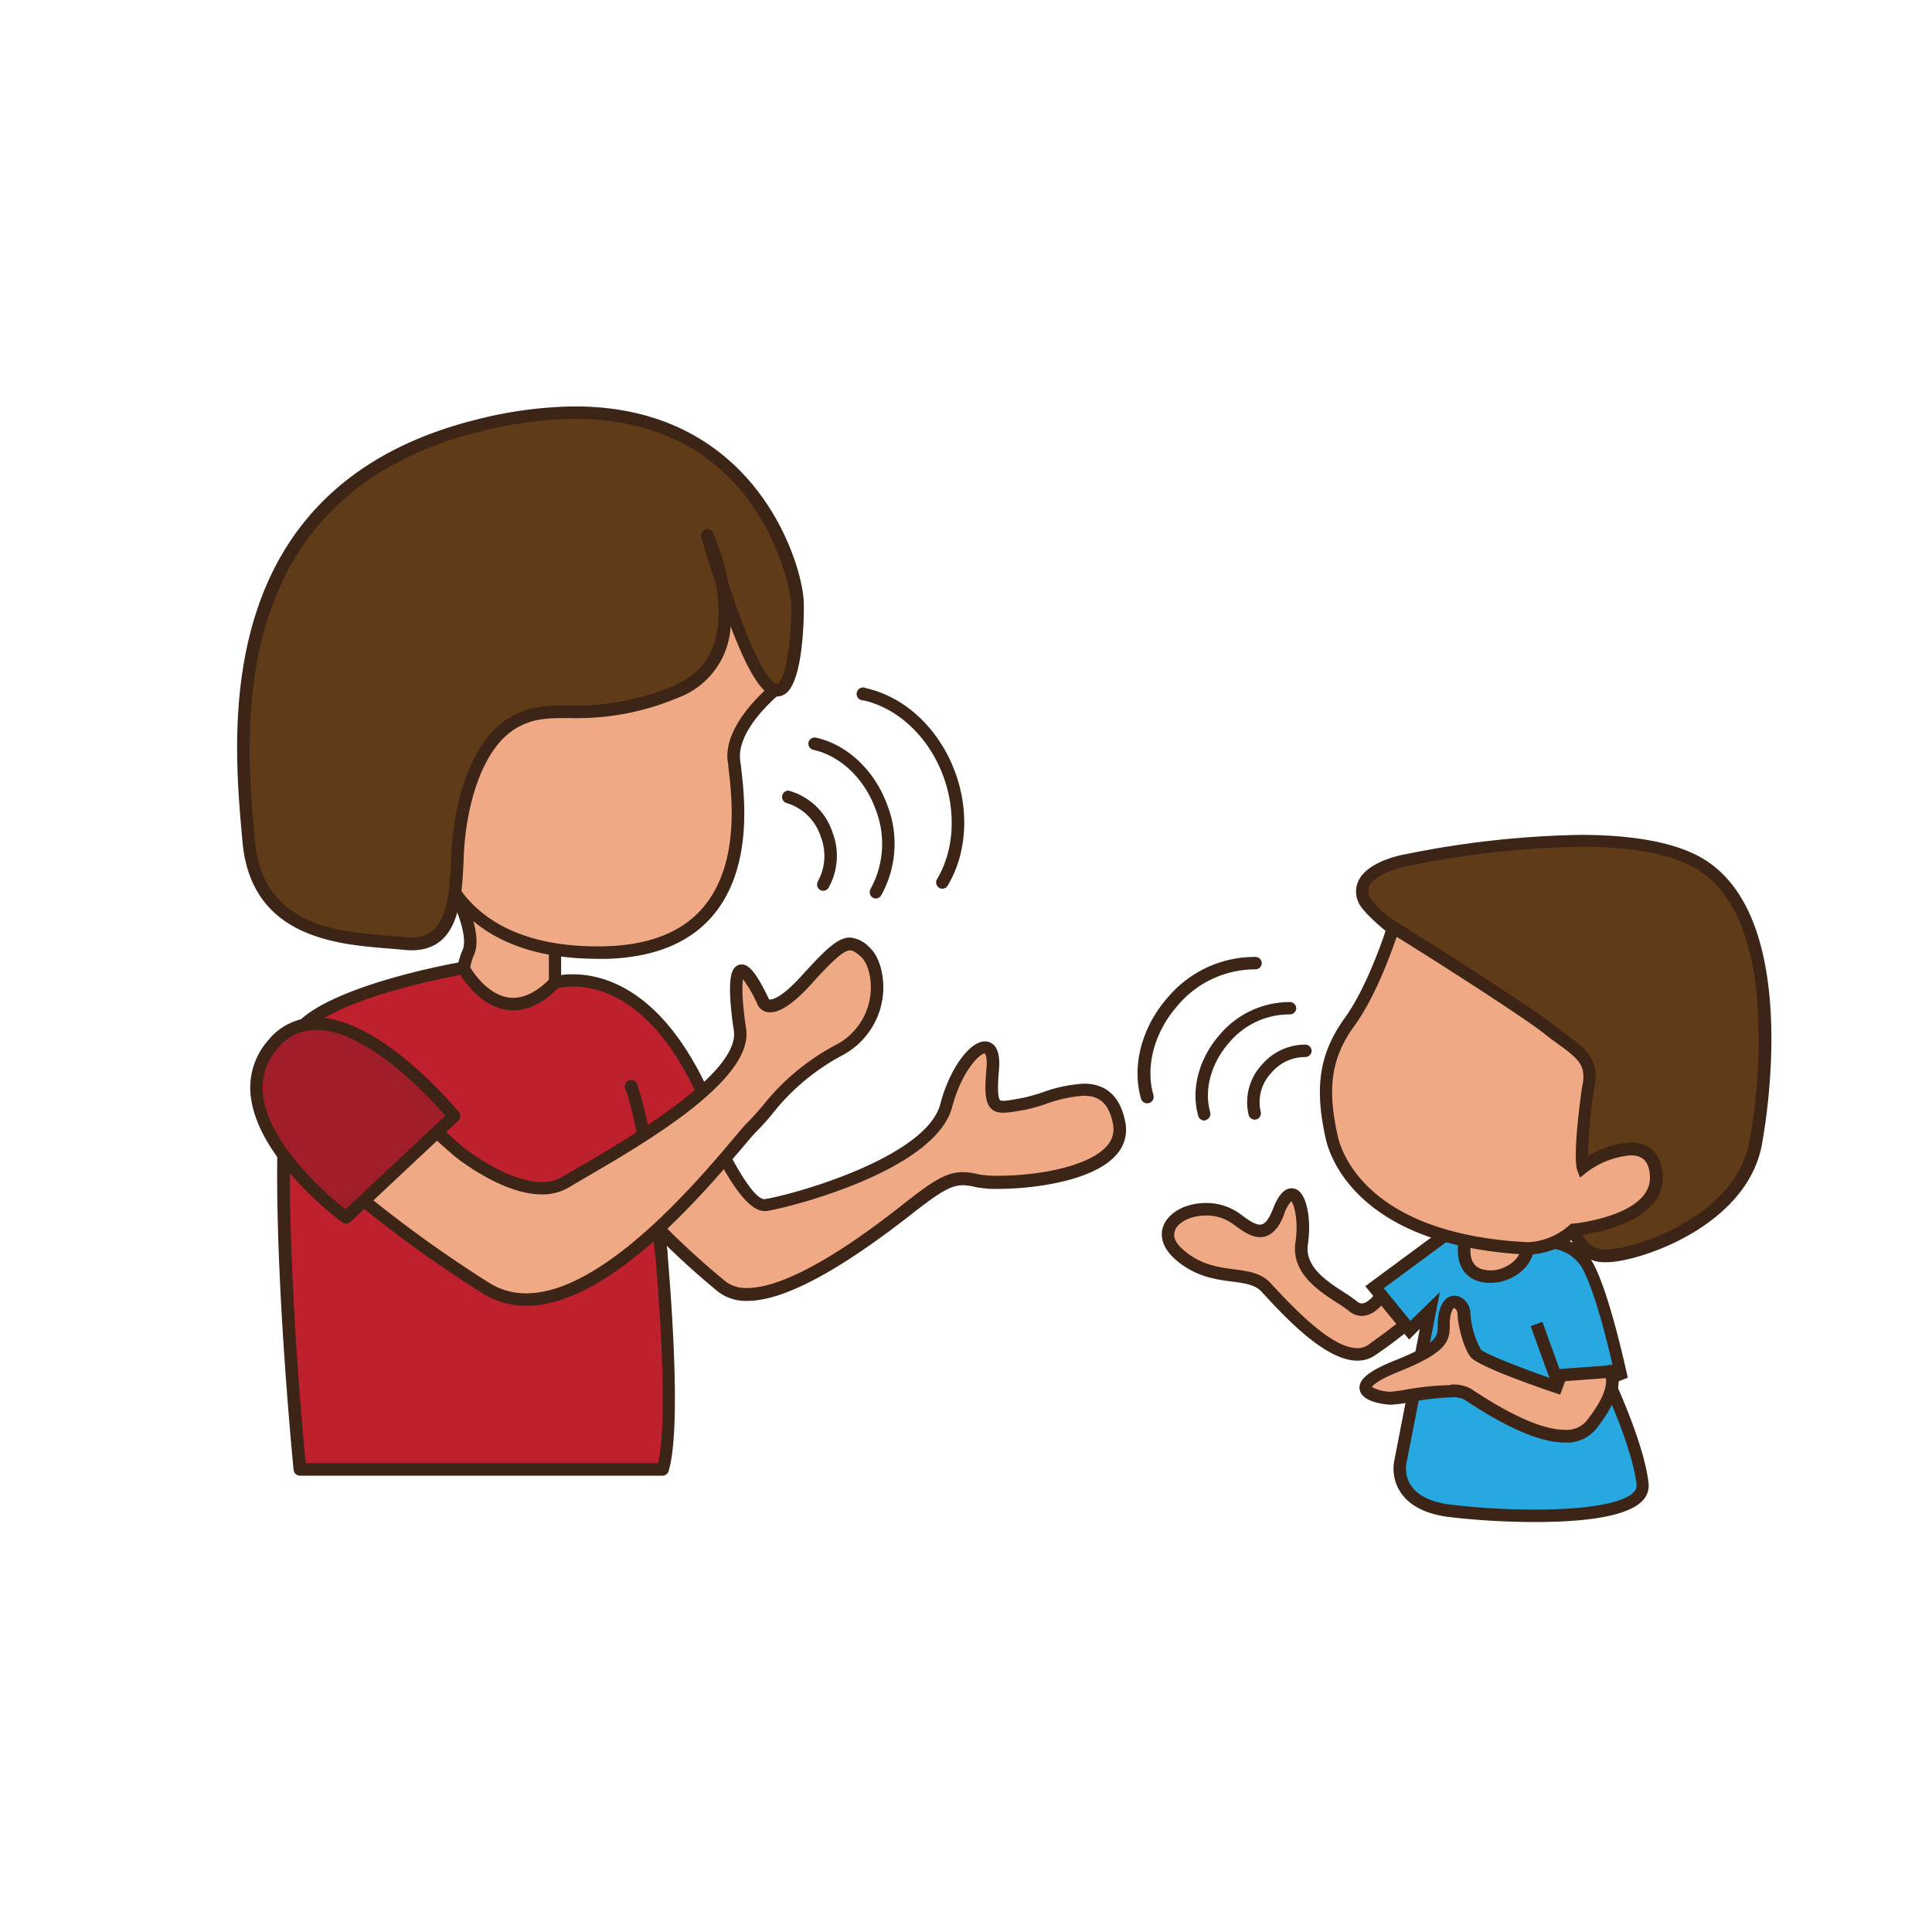
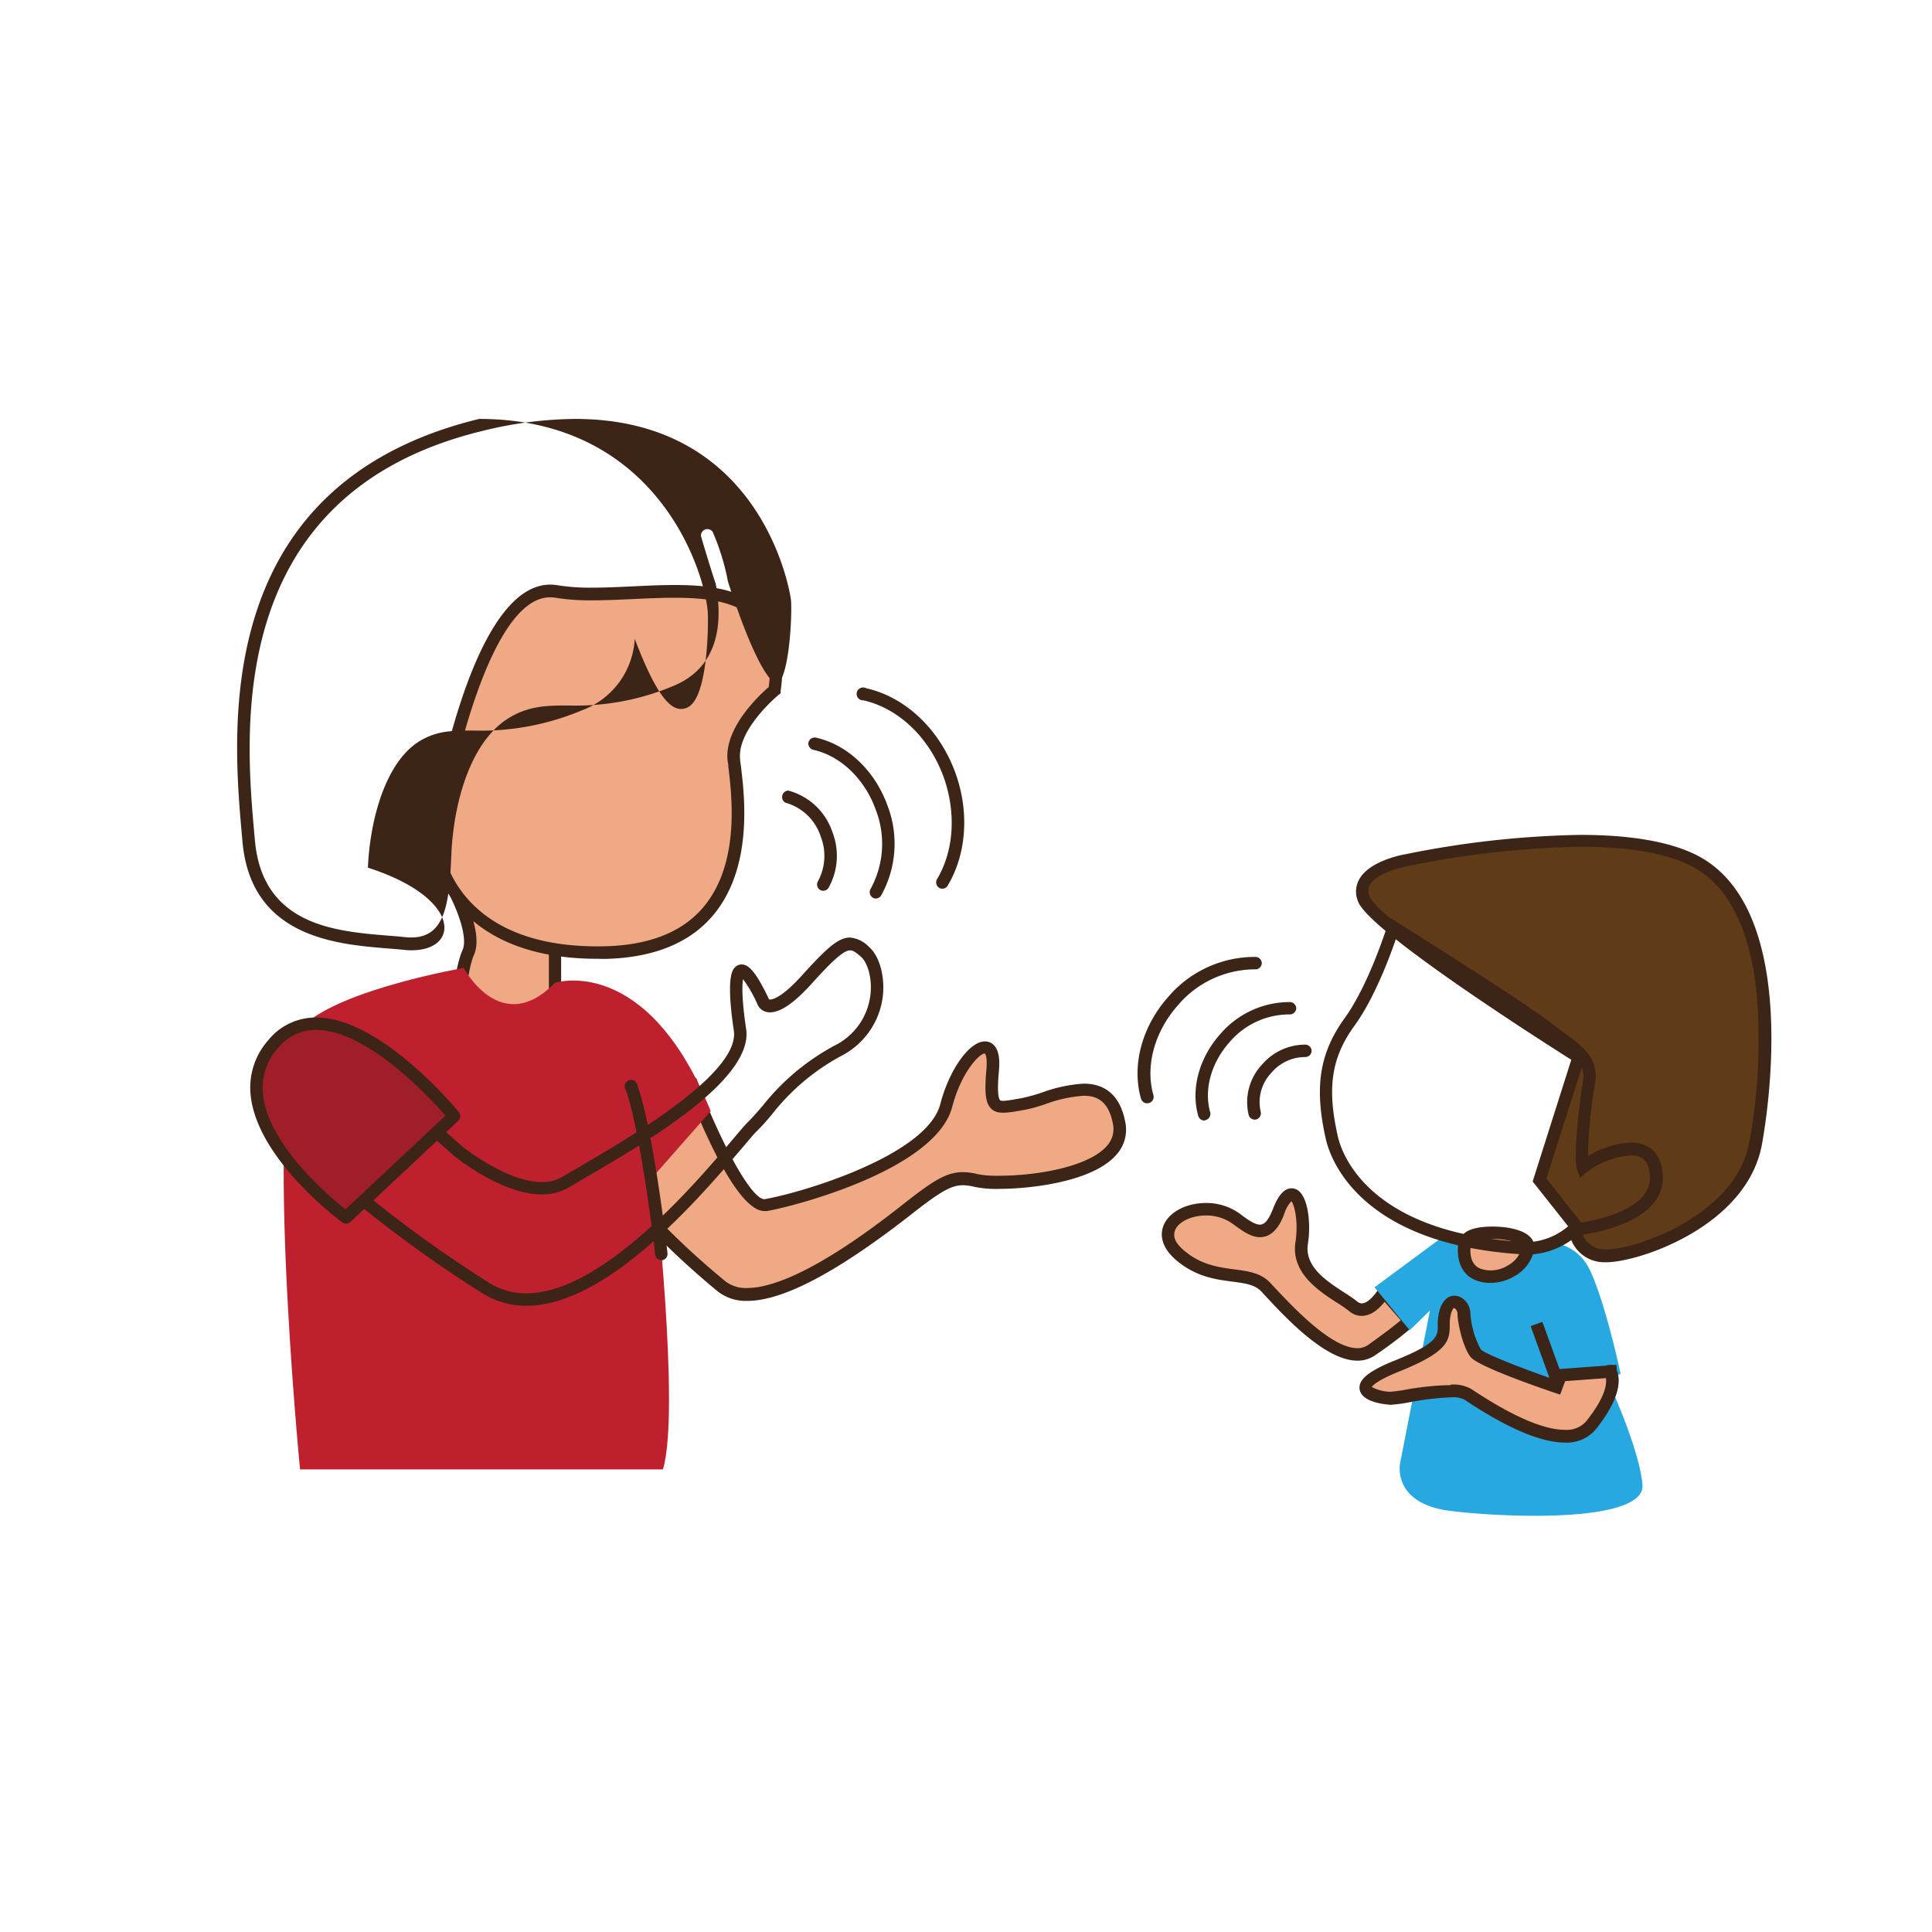
<svg xmlns="http://www.w3.org/2000/svg" id="speech_theraphy" data-name="speech theraphy" viewBox="0 0 300 300">
  <defs>
    <style>.cls-1{fill:#f0a985;}.cls-2{fill:#3c2417;}.cls-3{fill:#603b17;}.cls-4{fill:#be202e;}.cls-5{fill:#9f1e2a;}.cls-6{fill:#27a8e0;}</style>
  </defs>
  <title>speech therapy</title>
  <path class="cls-1" d="M107.37,168.12s7.4,19.7,11.56,19,25.65-6.4,28-15.48c2.1-8.06,7.82-12.49,7.21-5.6s.52,6.08,4.78,5.36,13.09-6,14.82,2.92-18.61,9.85-22.1,9-5-.08-11.12,4.72-22,16.83-28.45,11.75a124.62,124.62,0,0,1-12.68-12S94.67,161.91,107.37,168.12Z" />
  <path class="cls-2" d="M116.05,202a7.09,7.09,0,0,1-4.56-1.44,126.63,126.63,0,0,1-12.8-12.1l-.18-.2-.05-.28c-.11-.6-2.67-14.91,1.51-19.92,1.76-2.12,4.45-2.42,7.82-.77l.35.17.13.36c3.33,8.84,8.26,18.39,10.44,18.39,5.46-.92,25.2-6.71,27.3-14.77,1.4-5.37,4.51-9.73,6.93-9.73a1.92,1.92,0,0,1,1.44.63c.66.73.9,2,.74,3.83-.09,1-.36,4.09.17,4.66.19.21,1.22.07,2.48-.16l1-.18a26.6,26.6,0,0,0,3-.83,22.48,22.48,0,0,1,6.51-1.39c3.51,0,5.68,2,6.44,5.91a5.76,5.76,0,0,1-1.26,5c-3.54,4.28-13.24,5.43-18.42,5.43a16.66,16.66,0,0,1-3.61-.29,8,8,0,0,0-1.91-.28c-1.94,0-3.79,1.2-8.38,4.81C130,197.52,121.59,202,116.05,202Zm-15.74-14.64A124.34,124.34,0,0,0,112.69,199a5.22,5.22,0,0,0,3.36,1c3.5,0,10.49-2.21,23.89-12.77,4.71-3.71,6.9-5.22,9.57-5.22a9.78,9.78,0,0,1,2.38.33,16.06,16.06,0,0,0,3.14.23c6.27,0,14.25-1.48,16.93-4.73a3.86,3.86,0,0,0,.85-3.36c-.75-3.84-2.82-4.33-4.54-4.33a21,21,0,0,0-5.92,1.29,25.1,25.1,0,0,1-3.25.9l-1,.17c-2.15.39-3.45.45-4.26-.43s-1-2.45-.66-6.14c.17-2-.26-2.36-.26-2.36-.84,0-3.65,2.91-5.06,8.29-2.54,9.76-24.55,15.46-28.78,16.18a2.58,2.58,0,0,1-.39,0c-4.4,0-10.22-14.3-12.11-19.28-2.32-1.05-4-1-5.15.43C98.53,172.77,99.6,183.23,100.31,187.32Z" />
  <path class="cls-1" d="M70.65,138.58s3.43,6.32,2,9.34-3.3,16.48,3.58,16.75S86.17,154,86.17,154v-6.53S81.79,129.26,70.65,138.58Z" />
  <path class="cls-2" d="M76.53,165.65h-.29a5.15,5.15,0,0,1-4.33-2.58c-2.68-4.36-1.26-13-.09-15.54.86-1.87-.79-6.19-2-8.48l-.38-.69.61-.51c2.29-1.91,4.52-2.89,6.62-2.89,7.42,0,10.34,11.74,10.46,12.24l0,.23,0,6.79C87,154.67,83.88,165.65,76.53,165.65Zm-4.66-26.8c.92,1.87,3,6.65,1.71,9.47-1,2.28-2.17,10.22,0,13.72a3.22,3.22,0,0,0,2.75,1.67h.22c5.52,0,8.34-8.77,8.68-9.9v-6.27c-.3-1.12-3-10.65-8.56-10.65A8.13,8.13,0,0,0,71.87,138.85Z" />
  <path class="cls-1" d="M120.27,107.13s-6.89,5.59-6.34,10.81,4.95,29.42-20.06,30-26.39-17.31-26.39-17.31,6-41,19-38.76S123.31,85.05,120.27,107.13Z" />
  <path class="cls-2" d="M92.75,148.88c-24.55,0-26.22-18-26.24-18.22v-.21c.24-1.62,6-39.67,18.93-39.67a6.57,6.57,0,0,1,1.16.1,32.36,32.36,0,0,0,5.38.37h0c2,0,4.14-.1,6.23-.2s4.39-.21,6.53-.21c4.82,0,10.78.49,14.09,4.29,2.36,2.7,3.14,6.67,2.39,12.13l0,.38-.3.24c-.06.06-6.47,5.33-6,10,0,.28.07.62.12,1,.58,4.8,1.94,16-4.46,23.42-3.65,4.22-9.26,6.44-16.67,6.6ZM68.46,130.62c.15,1.53,2.37,16.81,25.39,16.32,6.83-.15,12-2.15,15.25-5.94,5.84-6.74,4.55-17.38,4-21.92,0-.4-.09-.74-.12-1-.54-5.07,5-10.21,6.39-11.4.59-4.68-.06-8-2-10.25-2.8-3.2-8.22-3.61-12.63-3.61-2.1,0-4.31.1-6.44.2s-4.28.2-6.32.2h0a34.19,34.19,0,0,1-5.71-.4,5.93,5.93,0,0,0-.83-.07C76.13,92.71,70,120,68.46,130.62Z" />
-   <path class="cls-3" d="M109.81,83s8.8,19-5,24.47-18.69,1.1-25,4.67-8.52,13.74-8.8,20.62-.55,14.57-8.24,13.74S40,146.26,38.62,130.59s-5.77-54.43,36-64.6,48.92,23.37,49.2,27.21S123,128.11,109.81,83Z" />
-   <path class="cls-2" d="M63.9,147.56a10.12,10.12,0,0,1-1.2-.07c-.78-.08-1.64-.15-2.55-.22-7.92-.65-21.19-1.72-22.5-16.6l-.09-1C36.11,113.34,32.71,75.2,74.4,65.05a63.86,63.86,0,0,1,14.89-1.94c27.69,0,35.05,23.68,35.5,30,.1,1.28.1,11.53-2.42,14.24a2.28,2.28,0,0,1-1.69.8c-1.5,0-3.63-1.39-7.23-10.9a12.54,12.54,0,0,1-8.23,11.12,40.35,40.35,0,0,1-16.82,3.13c-3.17,0-5.47,0-8.08,1.48-5.67,3.21-8,12.68-8.3,19.81C71.76,139.44,71.43,147.56,63.9,147.56ZM89.29,65.05a61.6,61.6,0,0,0-14.44,1.88c-40.06,9.76-36.77,46.73-35.36,62.53l.09,1c1.16,13.24,12.47,14.16,20.73,14.83.93.07,1.8.14,2.6.23,6.15.65,6.85-4.8,7.17-12.74s2.93-17.91,9.29-21.5c3-1.72,5.82-1.73,9-1.73a38.89,38.89,0,0,0,16.1-3c7.41-3,7.72-10.27,6.67-15.88-.71-2.15-1.49-4.69-2.29-7.41a1,1,0,0,1,1.81-.68,36.14,36.14,0,0,1,2.38,7.74c5,15.42,7.37,15.87,7.61,15.87s.21-.11.28-.18c1.66-1.78,2.07-10.38,1.9-12.78C122.84,93,119,65.05,89.29,65.05Z" />
+   <path class="cls-2" d="M63.9,147.56a10.12,10.12,0,0,1-1.2-.07c-.78-.08-1.64-.15-2.55-.22-7.92-.65-21.19-1.72-22.5-16.6l-.09-1C36.11,113.34,32.71,75.2,74.4,65.05c27.69,0,35.05,23.68,35.5,30,.1,1.28.1,11.53-2.42,14.24a2.28,2.28,0,0,1-1.69.8c-1.5,0-3.63-1.39-7.23-10.9a12.54,12.54,0,0,1-8.23,11.12,40.35,40.35,0,0,1-16.82,3.13c-3.17,0-5.47,0-8.08,1.48-5.67,3.21-8,12.68-8.3,19.81C71.76,139.44,71.43,147.56,63.9,147.56ZM89.29,65.05a61.6,61.6,0,0,0-14.44,1.88c-40.06,9.76-36.77,46.73-35.36,62.53l.09,1c1.16,13.24,12.47,14.16,20.73,14.83.93.07,1.8.14,2.6.23,6.15.65,6.85-4.8,7.17-12.74s2.93-17.91,9.29-21.5c3-1.72,5.82-1.73,9-1.73a38.89,38.89,0,0,0,16.1-3c7.41-3,7.72-10.27,6.67-15.88-.71-2.15-1.49-4.69-2.29-7.41a1,1,0,0,1,1.81-.68,36.14,36.14,0,0,1,2.38,7.74c5,15.42,7.37,15.87,7.61,15.87s.21-.11.28-.18c1.66-1.78,2.07-10.38,1.9-12.78C122.84,93,119,65.05,89.29,65.05Z" />
  <path class="cls-4" d="M46.59,228.17h56.35c2.75-9.07-1.38-45.63-1.38-45.63l8.8-10c-9.93-24.59-24.19-19.93-24.19-19.93C77.79,161.24,72,150.3,72,150.3s-18.81,3.26-24.78,8.86C40.47,165.48,46.59,228.17,46.59,228.17Z" />
-   <path class="cls-2" d="M102.94,229.14H46.59a1,1,0,0,1-1-.88c-.62-6.46-5.95-63.34.93-69.8,6.11-5.74,24.5-9,25.28-9.11a1,1,0,0,1,1,.49c0,.06,2.77,5.1,6.89,5.1h0c1.85,0,3.78-1,5.74-3a.9.9,0,0,1,.39-.25,10.87,10.87,0,0,1,3.15-.4c5.15,0,14.9,2.71,22.24,20.89a1,1,0,0,1-.17,1l-8.52,9.71c.48,4.32,3.94,36.86,1.29,45.59A1,1,0,0,1,102.94,229.14ZM47.47,227.2h54.72c2.29-9.82-1.55-44.2-1.59-44.55a1,1,0,0,1,.24-.75l8.4-9.58C102.36,155.7,93.63,153.19,89,153.19a10.72,10.72,0,0,0-2.34.25c-2.27,2.28-4.61,3.44-6.94,3.44h0c-4.34,0-7.25-3.94-8.24-5.51-3.34.63-18.55,3.73-23.63,8.5C43.24,164.22,45.07,202.17,47.47,227.2Z" />
  <path class="cls-4" d="M102.73,194.7s-2.13-18.76-4.6-25.77" />
  <path class="cls-2" d="M102.73,195.67a1,1,0,0,1-1-.86c0-.19-2.15-18.73-4.55-25.55a1,1,0,1,1,1.82-.65c2.48,7,4.57,25.2,4.65,26a1,1,0,0,1-.85,1.08Z" />
-   <path class="cls-1" d="M57.66,166.86l13.46,11.86s10.49,8.63,16.73,4.83,28.29-15.4,27.06-23.61-.75-13.57,3.64-4.29c0,0,1.15,2.65,6.79-3.58s6.58-6.37,9-4.23,3.67,11-4.23,15.33S120,171.78,116.76,175,90.63,209.43,75.5,200A191.29,191.29,0,0,1,48.93,180S47.29,165.14,57.66,166.86Z" />
  <path class="cls-2" d="M81.72,202.76A12.66,12.66,0,0,1,75,200.87a192.88,192.88,0,0,1-26.72-20.21l-.26-.24,0-.36c0-.33-.85-8,2.71-12,1.71-1.91,4.13-2.64,7.14-2.14l.27,0,.21.19L71.76,178s6.83,5.55,12.39,5.55a6.05,6.05,0,0,0,3.2-.83c.75-.45,1.73-1,2.87-1.68,7.4-4.31,24.71-14.38,23.73-21-1.23-8.2-.22-9.38.11-9.76a1.43,1.43,0,0,1,1.1-.52c1,0,2.13.92,4.27,5.44,0,0,0,0,.17,0,.37,0,1.81-.27,5-3.82,3.71-4.09,5.55-5.8,7.38-5.8a4.62,4.62,0,0,1,3,1.5c1.58,1.39,2.44,4.49,2.11,7.55a12,12,0,0,1-6.5,9.35A34.26,34.26,0,0,0,119.9,173c-.82,1-1.6,1.87-2.46,2.72-.4.4-1.19,1.33-2.18,2.51C109,185.54,94.49,202.76,81.72,202.76ZM49.86,179.5A193,193,0,0,0,76,199.22a10.64,10.64,0,0,0,5.71,1.61c11.88,0,26.54-17.36,32.06-23.89,1.07-1.27,1.84-2.18,2.29-2.63.81-.8,1.57-1.68,2.37-2.61a35.86,35.86,0,0,1,11.23-9.38,10.07,10.07,0,0,0,5.5-7.86c.31-2.73-.52-5.07-1.46-5.89s-1.29-1-1.7-1c-1.06,0-3,1.89-5.95,5.16-2.72,3-4.83,4.46-6.46,4.46a2.06,2.06,0,0,1-1.93-1.14,20,20,0,0,0-2.28-4c-.17,1-.19,3.28.48,7.74,1.17,7.87-15.64,17.65-24.68,22.91l-2.84,1.67a8,8,0,0,1-4.2,1.1c-6.25,0-13.34-5.76-13.64-6l-13.28-11.7a5.4,5.4,0,0,0-5.11,1.57C49.53,172.23,49.75,178,49.86,179.5Z" />
  <path class="cls-5" d="M53.72,189.06l16.8-15.75S52.05,150.75,42.38,162.2,53.72,189.06,53.72,189.06Z" />
  <path class="cls-2" d="M53.72,190a.93.93,0,0,1-.57-.19c-.54-.39-13-9.67-14.2-19.49a11.1,11.1,0,0,1,2.69-8.78A9.45,9.45,0,0,1,49.1,158c10,0,21.68,14.11,22.17,14.71a1,1,0,0,1-.09,1.31l-16.8,15.75A.93.93,0,0,1,53.72,190ZM49.1,159.92a7.51,7.51,0,0,0-6,2.9,9.16,9.16,0,0,0-2.24,7.3c.93,7.8,10.25,15.66,12.79,17.67l15.52-14.55C66.72,170.42,57,159.92,49.1,159.92Z" />
  <path class="cls-2" d="M127.83,138.32a.93.93,0,0,1-.5-.14,1,1,0,0,1-.33-1.32,8.24,8.24,0,0,0,.45-6.94,8,8,0,0,0-5.46-5.27,1,1,0,0,1,.42-1.89,9.93,9.93,0,0,1,6.87,6.51,10.17,10.17,0,0,1-.62,8.58A1,1,0,0,1,127.83,138.32Z" />
  <path class="cls-2" d="M136,139.52a.87.87,0,0,1-.49-.14,1,1,0,0,1-.34-1.32,14.6,14.6,0,0,0,.83-12.29c-1.72-4.81-5.45-8.39-9.72-9.34a1,1,0,0,1-.74-1.16,1,1,0,0,1,1.16-.73c4.91,1.09,9.18,5.15,11.12,10.58a16.49,16.49,0,0,1-1,13.93A1,1,0,0,1,136,139.52Z" />
  <path class="cls-1" d="M214.89,200.59s-2.42,4.19-4.79,2.26-8.81-4.57-8-9.84-1.22-11-3.6-4.85c-1.83,4.73-4.19,2.79-6.56,1.08-5.4-3.93-14.6.7-8.6,5.75,5.16,4.34,10.54,2,13.23,4.88,3.76,4.07,11.88,13,16.5,9.72a63.77,63.77,0,0,0,5.86-4.49Z" />
  <path class="cls-2" d="M210.76,211.28h0c-5,0-11.28-6.82-14.66-10.48l-.25-.27c-1-1.06-2.53-1.26-4.48-1.52-2.51-.32-5.63-.73-8.66-3.27-2.68-2.26-2.46-4.31-2.08-5.33.77-2.13,3.49-3.61,6.62-3.61a8.88,8.88,0,0,1,5.25,1.65l.24.18c1,.75,2.1,1.53,2.89,1.53s1.36-.79,2-2.35c.54-1.41,1.44-3.29,2.93-3.29a1.81,1.81,0,0,1,1.41.71c1.13,1.31,1.61,4.72,1.12,7.93-.54,3.54,2.9,5.76,5.66,7.55a23.61,23.61,0,0,1,2,1.39,1.14,1.14,0,0,0,.71.29c1,0,2.19-1.54,2.62-2.28l.67-1.16,5.54,6.21-.67.64a64,64,0,0,1-6,4.58A4.77,4.77,0,0,1,210.76,211.28Zm-23.51-22.54c-2.25,0-4.32,1-4.8,2.33s.57,2.4,1.5,3.18c2.6,2.18,5.29,2.53,7.67,2.85,2.15.28,4.19.54,5.65,2.12l.25.27c3,3.2,9.11,9.85,13.24,9.85a2.86,2.86,0,0,0,1.74-.54c2.71-1.94,4.25-3.14,5-3.79L215,202.15c-.76.95-2,2.18-3.55,2.18a3,3,0,0,1-1.94-.73,21.85,21.85,0,0,0-1.83-1.27c-2.89-1.86-7.25-4.68-6.52-9.46.48-3.17-.16-5.79-.64-6.35a5.19,5.19,0,0,0-1.11,2c-.34.89-1.38,3.59-3.76,3.59-1.42,0-2.75-1-4-1.9l-.23-.17A7,7,0,0,0,187.25,188.74Z" />
  <path class="cls-2" d="M146.33,138a1,1,0,0,1-.5-.14,1,1,0,0,1-.34-1.33c2.64-4.39,3-10.29,1.07-15.78-2.21-6.17-7-10.76-12.49-12a1,1,0,1,1,.42-1.88c6.13,1.36,11.46,6.43,13.89,13.22,2.16,6,1.7,12.54-1.22,17.42A1,1,0,0,1,146.33,138Z" />
  <path class="cls-2" d="M194.83,173.86a1,1,0,0,1-.93-.7,8.54,8.54,0,0,1,2.1-7.89,8.83,8.83,0,0,1,6.74-3.06,1,1,0,0,1,.93,1,1,1,0,0,1-1,.93,6.84,6.84,0,0,0-5.23,2.42,6.59,6.59,0,0,0-1.68,6.06,1,1,0,0,1-.66,1.2A1.26,1.26,0,0,1,194.83,173.86Z" />
  <path class="cls-2" d="M187,174a1,1,0,0,1-.93-.71c-1.19-4.14.11-9,3.39-12.69a14.2,14.2,0,0,1,10.89-5,1,1,0,0,1,.93,1,1,1,0,0,1-1,.92,12.18,12.18,0,0,0-9.36,4.31c-2.85,3.2-4,7.36-3,10.88a1,1,0,0,1-.66,1.2A1.26,1.26,0,0,1,187,174Z" />
  <path class="cls-2" d="M178.11,171.32a1,1,0,0,1-.93-.7c-1.49-5.17.14-11.24,4.24-15.84A17.67,17.67,0,0,1,195,148.59a1,1,0,0,1,.93,1,1,1,0,0,1-1,.93,15.74,15.74,0,0,0-12,5.55c-3.66,4.11-5.13,9.48-3.82,14a1,1,0,0,1-.67,1.2A1.17,1.17,0,0,1,178.11,171.32Z" />
  <path class="cls-6" d="M224.34,191.83l-10.9,8.06,5.45,6.67,3.15-3.07-4.63,23.71s-1.34,6.28,7.8,7.41,30.42,1.83,29.83-4.13-5.48-16.34-5.48-16.34l2.09-.81s-2.42-11.4-4.89-16.34a7.32,7.32,0,0,0-9.57-3.44C235.64,194.52,224.34,191.83,224.34,191.83Z" />
-   <path class="cls-2" d="M238.29,236.34a115.07,115.07,0,0,1-13.2-.77c-3.55-.43-6.07-1.67-7.49-3.67a6.65,6.65,0,0,1-1.13-4.91l4-20.65L218.81,208,212,199.72l12.09-8.93.44.1c.08,0,8,1.9,11.3,1.9a2.68,2.68,0,0,0,.84-.08,6.83,6.83,0,0,1,3.39-.77,8.21,8.21,0,0,1,7.53,4.62c2.5,5,4.87,16.1,5,16.57l.17.8-1.9.74c1.22,2.73,4.63,10.65,5.13,15.71a3.27,3.27,0,0,1-.88,2.58C253.08,235.2,247.42,236.34,238.29,236.34Zm-14.71-35.7-5.22,26.74a4.71,4.71,0,0,0,.83,3.42c1.1,1.53,3.17,2.49,6.14,2.85a113.12,113.12,0,0,0,13,.76c8.2,0,13.81-1,15.39-2.75a1.35,1.35,0,0,0,.4-1.09c-.57-5.73-5.35-15.92-5.4-16l-.44-1,2.29-.88c-.6-2.66-2.62-11.27-4.63-15.3a6.22,6.22,0,0,0-5.8-3.54,5,5,0,0,0-2.39.49,3.46,3.46,0,0,1-1.84.36c-3.07,0-9.55-1.45-11.31-1.85l-9.73,7.19,4.14,5.06Z" />
  <path class="cls-1" d="M242.42,213.53l-.71,1.9s-11.5-3.93-12.52-5.22-1.86-4.84-1.84-6.24-2.14-3.17-2.95,0,1.88,4.47-7.47,8.23-2.63,4.94-1,5,9.78-2.1,12-.65,14.9,10.16,19.18,4.79C252,215.23,250,213,250,213Z" />
  <path class="cls-2" d="M243,224c-3.69,0-8.86-2.19-15.37-6.51l-.26-.17a4,4,0,0,0-2.08-.34,41.55,41.55,0,0,0-6.36.75,23,23,0,0,1-2.95.4c-.14,0-4.46-.18-4.85-2.35-.27-1.52,1.36-2.88,5.45-4.52,6.65-2.67,6.66-3.77,6.68-5.43a8.09,8.09,0,0,1,.21-2.13c.56-2.18,1.73-2.5,2.37-2.5a2.3,2.3,0,0,1,1.62.72,2.9,2.9,0,0,1,.86,2,13.46,13.46,0,0,0,1.63,5.63c.65.68,6.14,2.84,11.19,4.59l.59-1.59,8.68-.63.32.36c.25.29,2.34,3-2.88,9.6A5.87,5.87,0,0,1,243,224Zm-17.71-9a5.65,5.65,0,0,1,3.15.67l.26.17c6.19,4.1,11,6.18,14.3,6.18a4,4,0,0,0,3.34-1.37c3.08-3.87,3.19-5.93,3-6.74l-6.27.46-.81,2.19-.89-.3c-3.54-1.2-11.89-4.16-13-5.53-1.23-1.55-2.06-5.36-2.05-6.84a1,1,0,0,0-.55-.8s-.26.15-.49,1a6.51,6.51,0,0,0-.16,1.67c0,2.52-.41,4.21-7.89,7.22-3.32,1.33-4.06,2.15-4.22,2.39a6.37,6.37,0,0,0,2.87.74h0a24.07,24.07,0,0,0,2.65-.37A43.42,43.42,0,0,1,225.28,215.08Z" />
  <path class="cls-1" d="M227.52,192.63s-1.08,4.2,2.15,5.33,7.12-1.22,7.59-4.1-9.15-3.1-9.53-1.23" />
  <path class="cls-2" d="M231.4,199.21a6.12,6.12,0,0,1-2.05-.34c-3.21-1.13-3.22-4.73-2.77-6.48l1.88.49-.94-.25.94.24c0,.14-.81,3.35,1.53,4.17a5,5,0,0,0,4.16-.55,4.27,4.27,0,0,0,2.16-2.79c0-.26-.5-.55-.66-.62-2.2-1.07-6.45-.75-7-.12a.22.22,0,0,0,.06-.13l-1.89-.38c.45-2.27,5.38-2.16,7.55-1.77,3.88.7,4,2.56,3.88,3.33a6.18,6.18,0,0,1-3.07,4.15A7.44,7.44,0,0,1,231.4,199.21Z" />
  <path class="cls-3" d="M218.4,133.54s-8.55,1.45-6.61,6.13,33.32,24.42,33.32,24.42L239,183.21l5.48,6.93A4.66,4.66,0,0,0,249,195c4.68.32,21.28-5.32,23.54-17.41s3.87-37.26-9.67-44S218.4,133.54,218.4,133.54Z" />
  <path class="cls-2" d="M249.44,196H249a5.5,5.5,0,0,1-5.41-5.47l-5.6-7.07,6-18.9c-5.27-3.33-31.16-19.88-33.06-24.47a3.9,3.9,0,0,1,.12-3.53c1.59-2.89,6.65-3.83,7.22-3.92a147.71,147.71,0,0,1,27.11-3c7.81,0,13.86,1.05,18,3.11,16.54,8.27,10.89,41.33,10.19,45.07C271.16,190.48,254.43,196,249.44,196Zm-9.32-13,5.38,6.81v.36A3.65,3.65,0,0,0,249.1,194c4,.28,20.34-4.87,22.53-16.63a86.18,86.18,0,0,0,1.08-23.72c-1.16-10-4.61-16.45-10.24-19.26-3.85-1.93-9.62-2.91-17.12-2.91a145.64,145.64,0,0,0-26.74,3c-1.35.23-4.93,1.19-5.9,2.95a2,2,0,0,0,0,1.86c1.33,3.2,20.91,16.4,32.94,24l.64.4Z" />
-   <path class="cls-1" d="M216.34,144s-2.9,9.35-6.77,14.67-4.52,10.33-2.76,18.06c1.09,4.78,7.23,16,30.45,17.14a11.47,11.47,0,0,0,7.14-3s12.89-1.23,12.73-8.19-8.06-4.06-11.45-1.48c0,0-.64-1.77.81-12.25,1.13-4.84-1.77-5.81-6.28-9.36S216.34,144,216.34,144Z" />
  <path class="cls-2" d="M237.28,194.82h0c-26.29-1.28-30.76-15.12-31.39-17.88-1.85-8.13-1-13.41,2.91-18.85,3.74-5.13,6.61-14.3,6.63-14.39l.38-1.2,1.06.67c.79.49,19.45,12.16,24,15.7.76.6,1.47,1.12,2.13,1.6,3.24,2.38,5.58,4.1,4.51,8.74a73.76,73.76,0,0,0-.93,10.32,14.08,14.08,0,0,1,6.62-2.12c3.08,0,4.89,1.93,5,5.29.17,7.2-11.16,8.89-13.29,9.14A12.22,12.22,0,0,1,237.28,194.82Zm-20.41-49.35c-.92,2.72-3.39,9.46-6.52,13.76-3.62,5-4.33,9.67-2.6,17.28.58,2.52,4.7,15.17,29.54,16.38a10.35,10.35,0,0,0,6.43-2.67L244,190l.33,0c.12,0,12-1.22,11.87-7.21-.06-2.31-1-3.39-3-3.39a13.15,13.15,0,0,0-6.86,2.66l-1,.8-.45-1.24c-.12-.33-.66-2.51.75-12.71.81-3.49-.52-4.47-3.75-6.83-.67-.49-1.4-1-2.17-1.64C235.79,157.39,221,148,216.87,145.47Z" />
  <polyline class="cls-6" points="238.59 205.59 241.49 213.6 251.06 212.9" />
  <polygon class="cls-2" points="240.83 214.62 237.68 205.92 239.5 205.26 242.16 212.58 250.99 211.93 251.13 213.86 240.83 214.62" />
</svg>